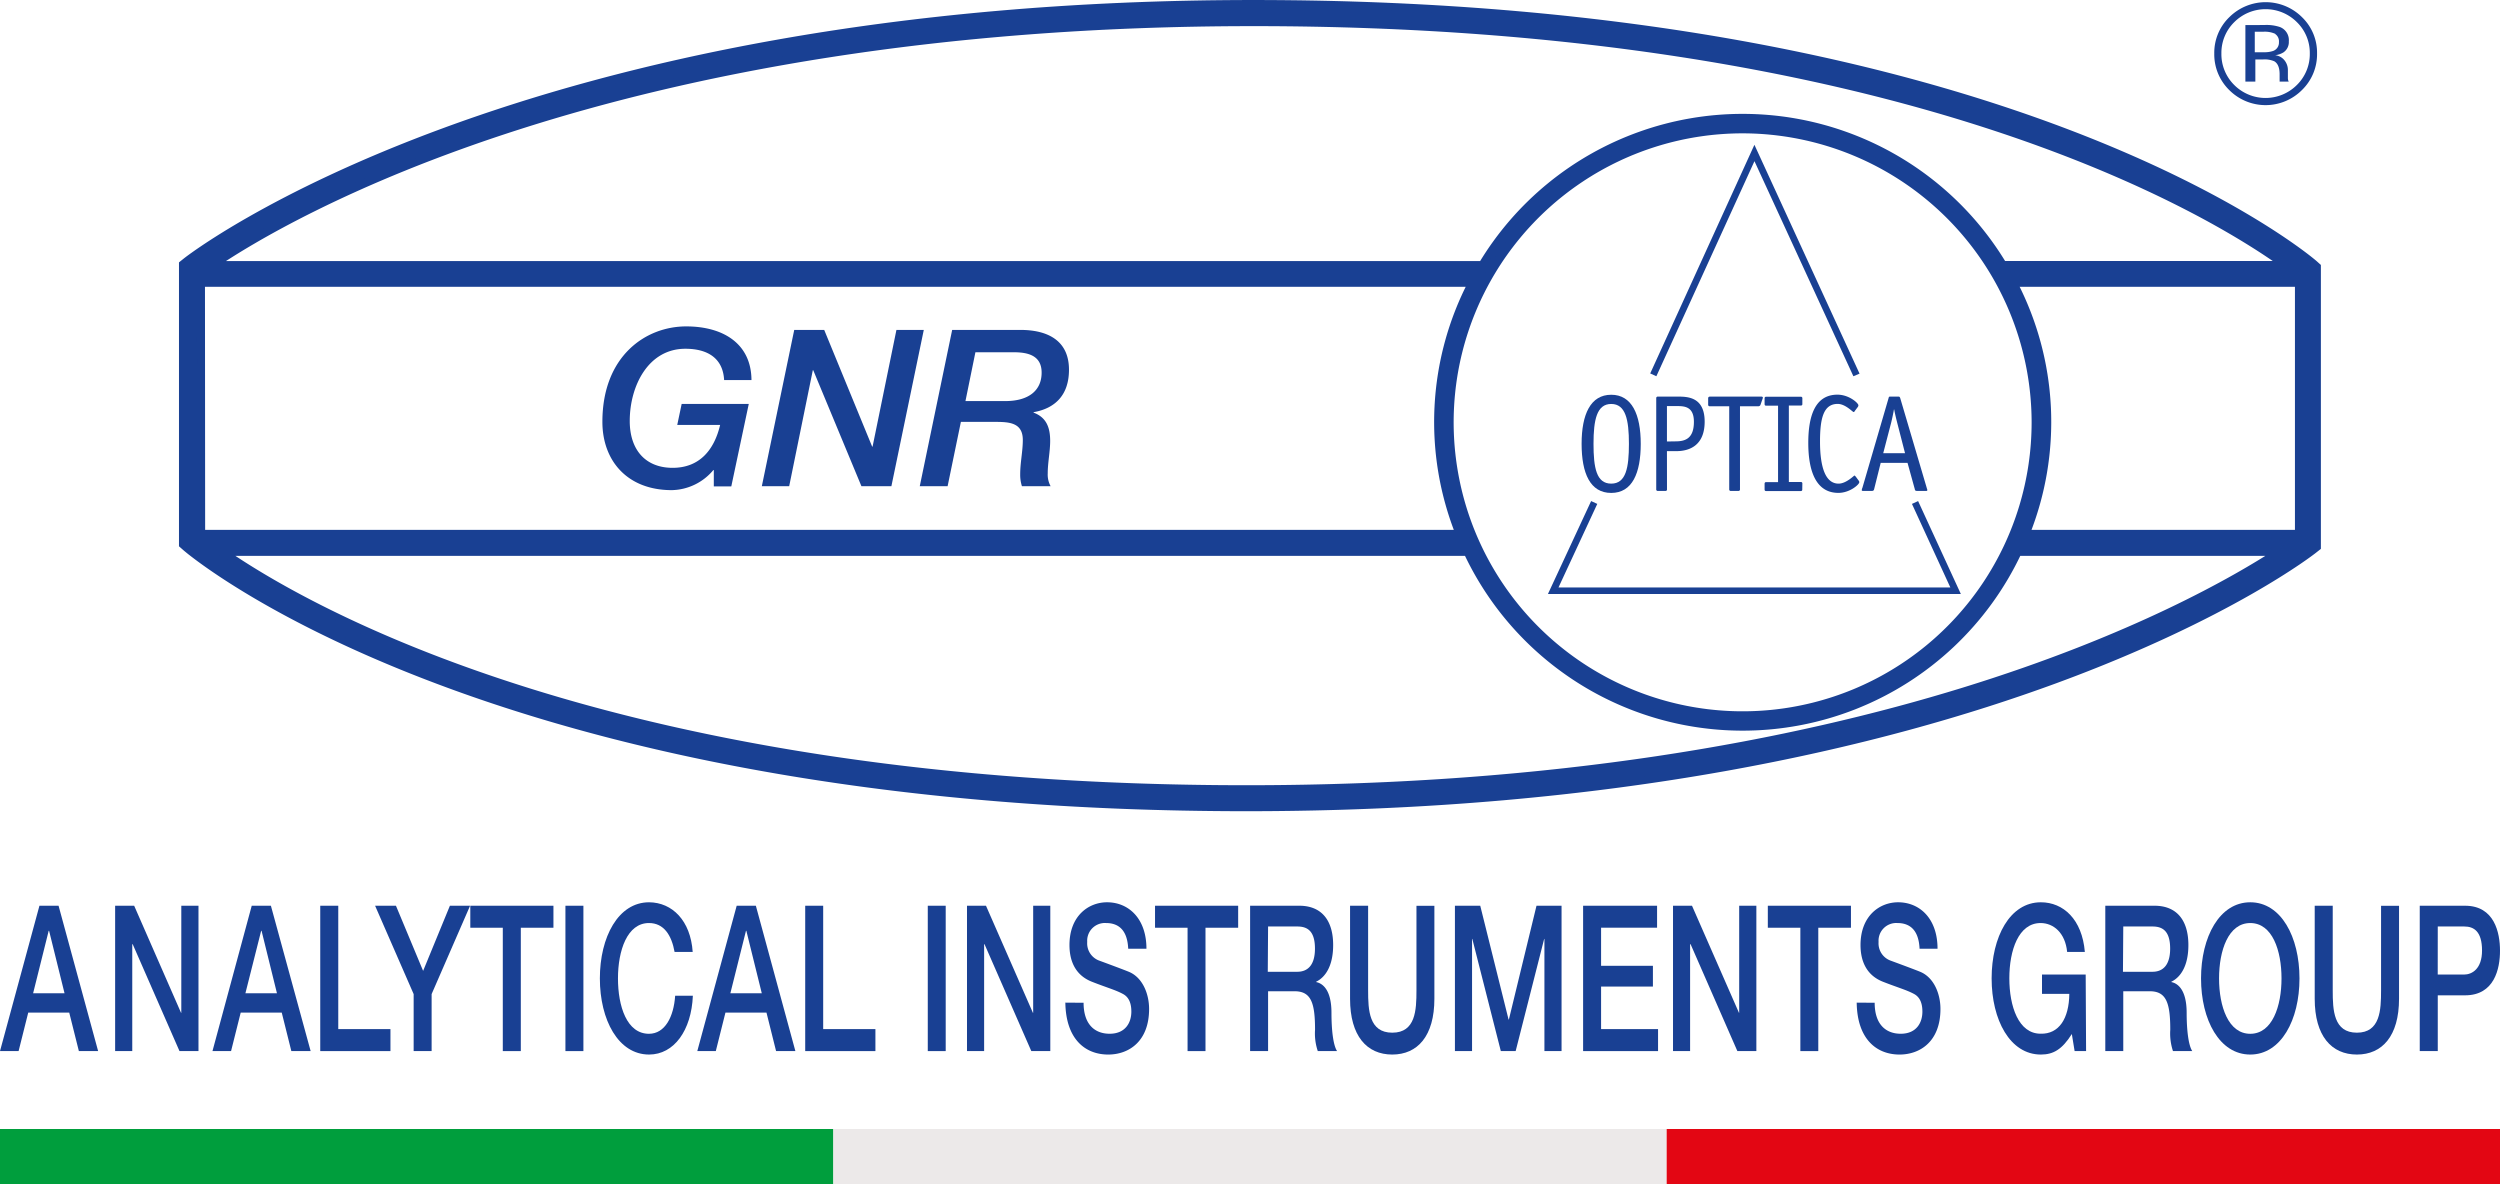
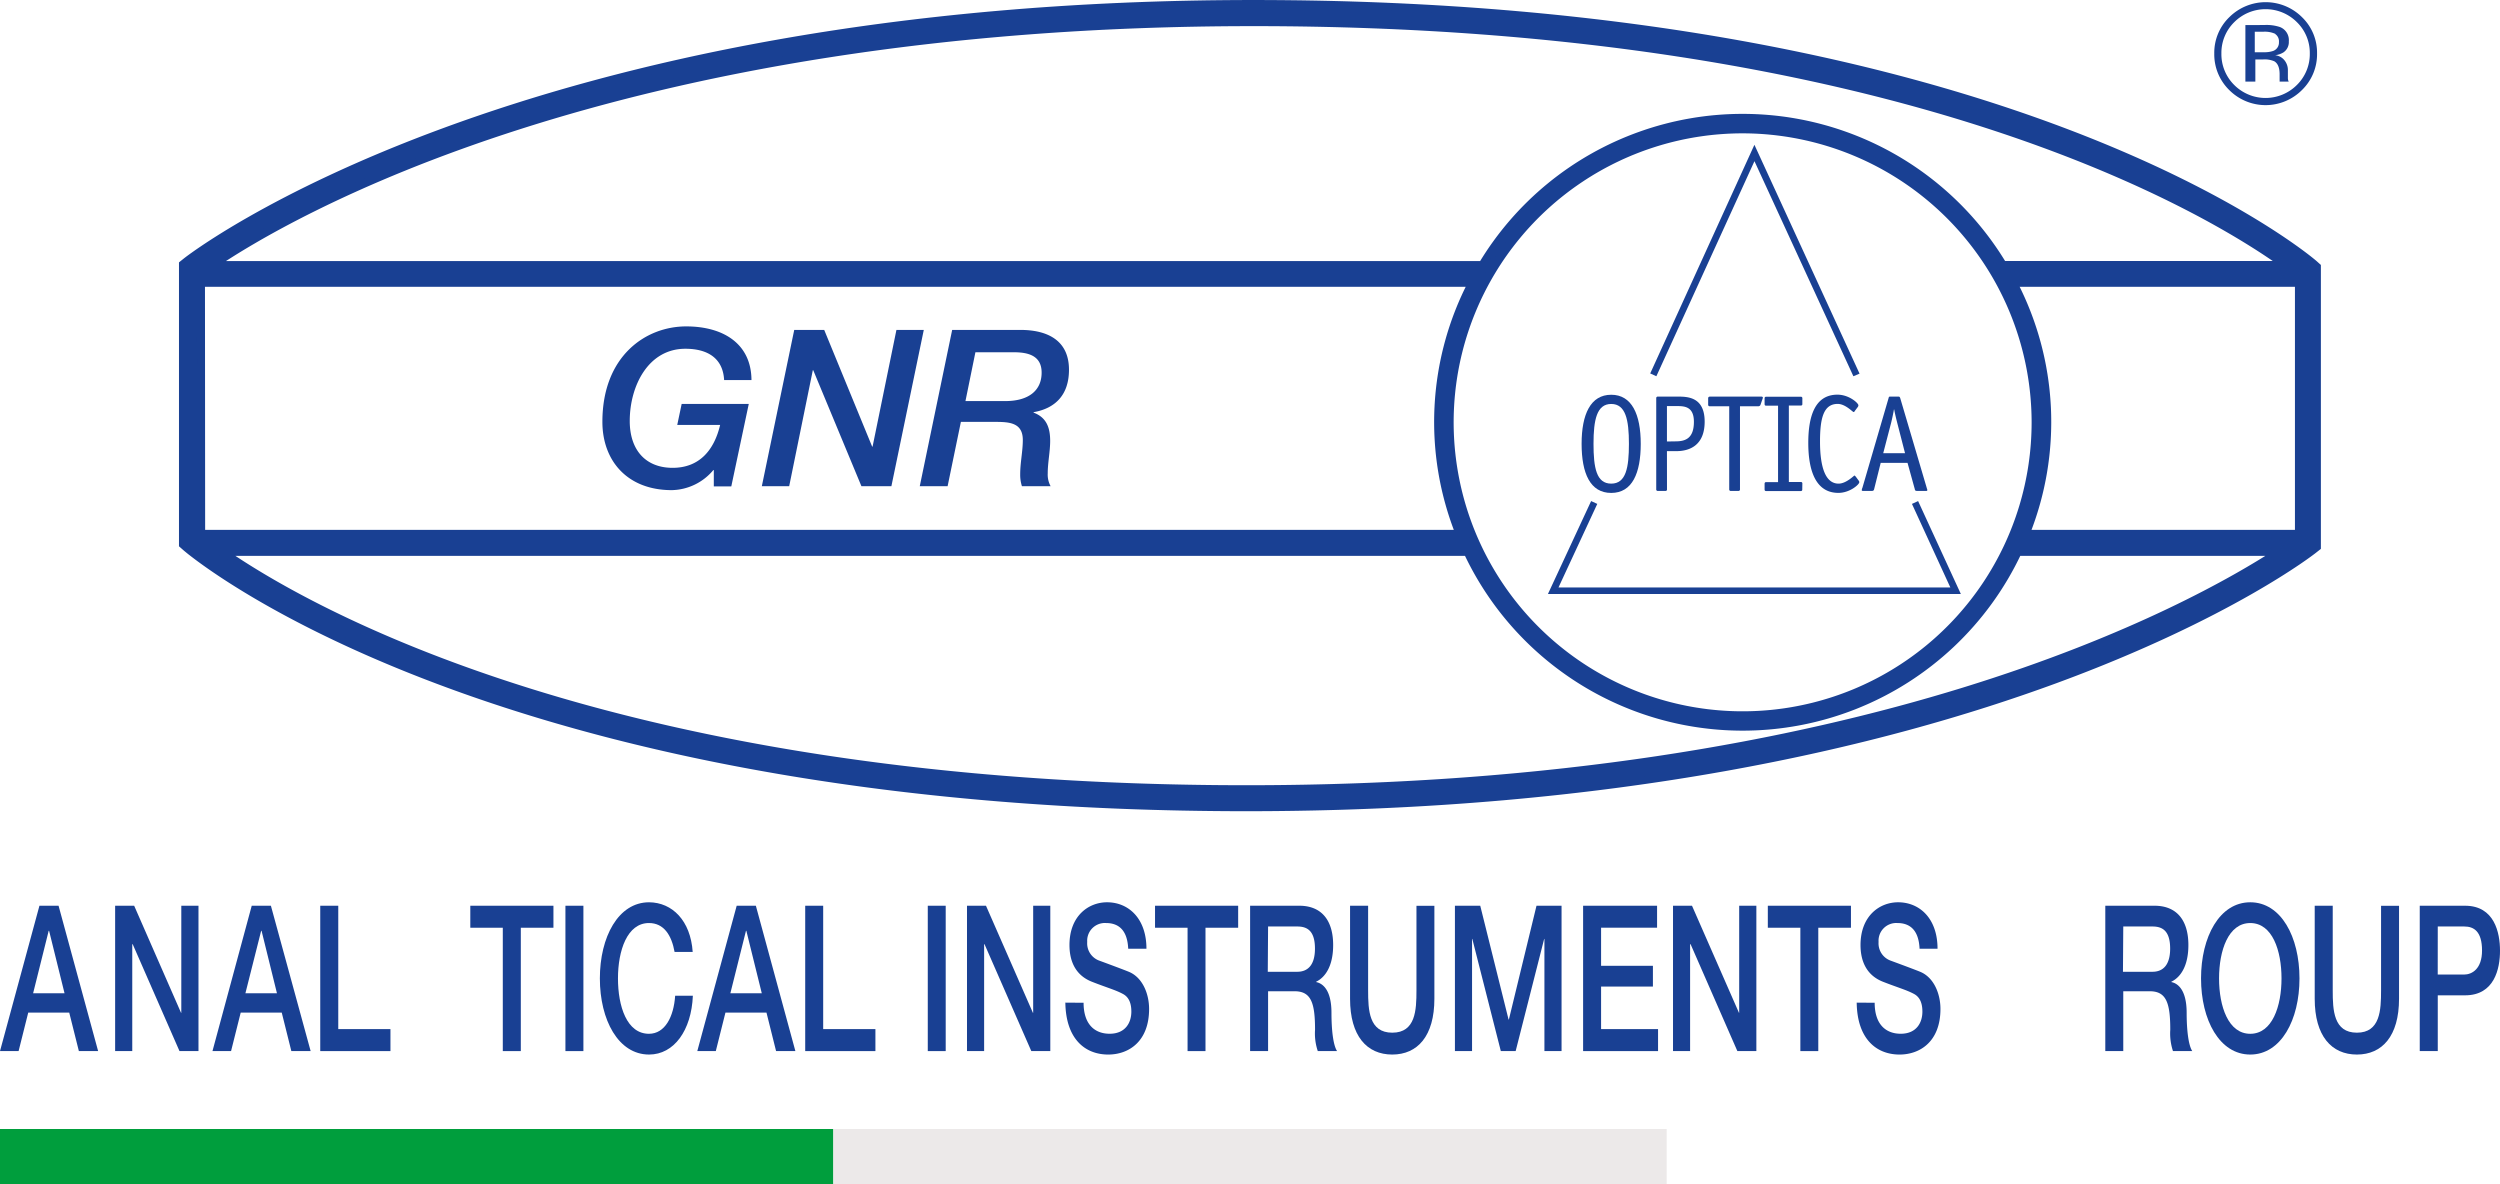
<svg xmlns="http://www.w3.org/2000/svg" viewBox="0 0 564.79 267.49">
  <defs>
    <style>.cls-1,.cls-2{fill:#194093;}.cls-2{stroke:#194093;stroke-miterlimit:10;stroke-width:1.81px;}.cls-3{fill:#009e3d;}.cls-4{fill:#ece9e9;}.cls-5{fill:#e30613;}</style>
  </defs>
  <title>Zasób 2</title>
  <g id="Warstwa_2" data-name="Warstwa 2">
    <g id="Livello_1" data-name="Livello 1">
      <path class="cls-1" d="M169.16,91.25H154L153,96h9.69c-1.33,5.63-4.64,9.69-10.73,9.69s-9.69-4-9.69-10.59c0-7.86,4.15-16.31,12.56-16.31,5.2,0,8.51,2.27,8.76,7.07h6.18c-.05-8.26-6.43-12.12-14.75-12.12-9.19,0-18.93,6.73-18.93,21.56,0,8.76,5.59,15.43,15.68,15.43a12.54,12.54,0,0,0,9.39-4.54h.1v3.7h3.95Z" />
      <polygon class="cls-1" points="172.11 109.84 178.29 109.84 183.63 83.63 183.72 83.63 194.61 109.84 201.38 109.84 208.7 74.53 202.52 74.53 197.13 100.89 197.03 100.89 186.2 74.53 179.43 74.53 172.11 109.84" />
      <path class="cls-1" d="M220.36,79.58H229c3.26,0,6.32.74,6.32,4.6,0,4.1-3,6.43-8.21,6.43h-9Zm-12.57,30.26h6.29l3-14.53h7.36c3.32,0,6.63,0,6.63,4.09,0,2.58-.59,5.1-.59,7.73a8.39,8.39,0,0,0,.39,2.71h6.48a5.5,5.5,0,0,1-.65-2.91c0-2.43.55-4.9.55-7.33,0-2.91-.79-5.29-3.75-6.38v-.1c5-.88,8-4,8-9.59,0-8.6-8.12-9-11.13-9H215.11Z" />
      <path class="cls-1" d="M418.71,85,396.36,36.41,374.2,85l-1.39-.63,23.54-51.66L420.1,84.41ZM396.35,134.2H349.7l9.76-21,1.39.64-8.76,18.87h88.52l-8.67-18.87,1.39-.64,9.66,21Z" />
      <path class="cls-1" d="M364,109.26c-3.35,0-4-3.58-4-9s.74-9,4-9,4,3.58,4,9-.67,9-4,9m6.67-9c0-6.62-2-11.08-6.67-11.08s-6.69,4.42-6.69,11.08,1.93,11.1,6.69,11.1,6.67-4.47,6.67-11.1" />
      <path class="cls-1" d="M376.59,101.92h2.13c3.1,0,6.39-1.4,6.39-6.66,0-5.5-3.73-5.66-6-5.66h-4.58a.33.33,0,0,0-.36.37v20.57a.33.33,0,0,0,.36.37h1.72a.32.32,0,0,0,.35-.37Zm0-2.18v-8h2.27c1.69,0,3.82.1,3.82,3.55,0,3.83-2,4.42-4.16,4.42Z" />
      <path class="cls-1" d="M397.26,91.78a.49.49,0,0,0,.47-.35l.41-1.18a2,2,0,0,0,.12-.4c0-.19-.15-.25-.36-.25H386.33c-.34,0-.43.19-.43.4v1.41a.33.33,0,0,0,.36.37h4.4v18.76a.33.33,0,0,0,.36.37h1.71a.33.33,0,0,0,.36-.37V91.78Z" />
      <path class="cls-1" d="M407.18,109.26a.32.32,0,0,0-.36-.37h-2.69V91.62h2.69a.32.32,0,0,0,.36-.37V90a.32.32,0,0,0-.36-.37H399c-.23,0-.35.12-.35.37v1.28c0,.25.12.37.35.37h2.69v17.27H399c-.23,0-.35.12-.35.37v1.28c0,.25.12.37.35.37h7.8a.32.32,0,0,0,.36-.37Z" />
      <path class="cls-1" d="M419.24,107.67c-.1-.08-.21-.24-.3-.24s-1.86,1.83-3.57,1.83c-3,0-4.2-3.77-4.2-9.52,0-5.29.8-8.49,4-8.49,1.72,0,3.37,1.83,3.57,1.83s.21-.12.3-.25l.63-.84a.69.69,0,0,0,.17-.43c0-.5-2.13-2.4-4.73-2.4-5.15,0-6.59,5-6.59,10.89,0,6.44,1.77,11.3,6.8,11.3,2.59,0,4.72-1.9,4.72-2.4a.59.59,0,0,0-.18-.43Z" />
      <path class="cls-1" d="M429.29,89.94c-.13-.34-.21-.34-.45-.34H427.1c-.33,0-.35,0-.44.34l-5.91,20.25a1.81,1.81,0,0,0-.15.53c0,.16.11.19.41.19h1.84c.35,0,.46-.12.53-.34l1.5-6h6.06l1.66,6c0,.22.17.34.53.34H435c.29,0,.41,0,.41-.19s-.09-.3-.14-.53Zm1.09,12.45h-4.93l1.79-6.88c.21-.84.5-2.21.63-3h.06c.15.87.43,2,.68,3Z" />
      <path class="cls-2" d="M523.42,60.26l-.68-.61C522.07,59.06,454.3.91,283.17.91,116.64.91,42.82,58.52,42.1,59.1l-.76.61,0,63.3.68.6s.42.36,1.08.89l.22.17c10,7.82,79.74,57.69,238.27,57.69,166.53,0,240.35-57.61,241.07-58.2l.76-.6ZM283.17,5c147.4,0,217.1,43.25,233.14,54.87H452.55V60a68.6,68.6,0,0,0-117.65-.12H48.05C64.14,48.92,138,5,283.17,5Zm176.71,90.4a66.19,66.19,0,1,1-66.19-66.18A66.27,66.27,0,0,1,459.88,95.36ZM45.4,63.89H332.6a68.1,68.1,0,0,0-2.84,56.72H45.44ZM281.63,178.3c-142.6,0-212.47-40.47-231.41-53.63H331.54a68.65,68.65,0,0,0,124.3,0h59.05C495.55,137.31,422,178.3,281.63,178.3Zm176-57.69a68,68,0,0,0-2.83-56.72h64.57l0,56.72Z" />
      <path class="cls-1" d="M0,237.46H4.2l2.18-8.7h9.26l2.18,8.7h4.35l-8.94-32.84H8.91Zm11-27.18h.09l3.49,14.12H7.48Z" />
      <path class="cls-1" d="M48,237.46h4.2l2.18-8.7h9.27l2.17,8.7h4.36L61.2,204.62H56.87Zm11-27.18h.09l3.48,14.12H55.44Z" />
      <polygon class="cls-1" points="72.35 237.46 88.21 237.46 88.21 232.49 76.42 232.49 76.42 204.62 72.35 204.62 72.35 237.46" />
-       <polygon class="cls-1" points="93.45 237.46 97.51 237.46 97.51 224.58 106.2 204.62 101.64 204.62 95.59 219.34 89.45 204.62 84.74 204.62 93.45 224.58 93.45 237.46" />
      <polygon class="cls-1" points="106.25 209.59 113.59 209.59 113.59 237.46 117.66 237.46 117.66 209.59 125.03 209.59 125.03 204.62 106.25 204.62 106.25 209.59" />
      <rect class="cls-1" x="127.74" y="204.62" width="4.06" height="32.84" />
      <path class="cls-1" d="M156.49,215.06c-.48-7.09-4.62-11.18-9.85-11.22-6.95,0-11.12,7.82-11.12,17.2s4.17,17.2,11.12,17.2c5.62,0,9.56-5.43,9.89-13.29h-4c-.32,4.78-2.31,8.6-5.92,8.6-5,0-7-6.21-7-12.51s2.08-12.51,7-12.51c3.38,0,5.11,2.76,5.79,6.53Z" />
      <path class="cls-1" d="M157.53,237.46h4.18l2.18-8.7h9.27l2.17,8.7h4.36l-8.93-32.84h-4.33Zm11-27.18h.08l3.49,14.12H165Z" />
      <polygon class="cls-1" points="181.91 237.46 197.77 237.46 197.77 232.49 185.97 232.49 185.97 204.62 181.91 204.62 181.91 237.46" />
      <rect class="cls-1" x="209.6" y="204.62" width="4.05" height="32.84" />
      <polygon class="cls-1" points="218.46 237.46 222.33 237.46 222.33 213.31 222.42 213.31 232.99 237.46 237.28 237.46 237.28 204.62 233.41 204.62 233.41 228.81 233.35 228.81 222.75 204.62 218.46 204.62 218.46 237.46" />
      <path class="cls-1" d="M240.68,226.51c.11,8.14,4.39,11.73,9.69,11.73,4.62,0,9.23-2.94,9.23-10.3,0-3.4-1.46-7.08-4.52-8.37-1.2-.51-6.33-2.4-6.69-2.53a4.15,4.15,0,0,1-2.77-4.24,4,4,0,0,1,4.26-4.27c2.8,0,4.81,1.56,5,5.8H259c0-6.85-4.06-10.49-8.9-10.49-4.19,0-8.49,3.08-8.49,9.66,0,3.39,1.18,6.8,5.14,8.32,3.18,1.25,5.3,1.84,6.92,2.72.95.5,1.92,1.52,1.92,4s-1.33,5-4.91,5c-3.25,0-5.88-2-5.88-7Z" />
      <polygon class="cls-1" points="260.94 209.59 268.29 209.59 268.29 237.46 272.34 237.46 272.34 209.59 279.72 209.59 279.72 204.62 260.94 204.62 260.94 209.59" />
      <path class="cls-1" d="M282.42,237.46h4.06V223.94h6c3.74,0,4.61,2.67,4.61,8.69a12.51,12.51,0,0,0,.62,4.83h4.36c-.89-1.33-1.27-4.83-1.27-8.65,0-5.19-2-6.66-3.45-6.94v-.09c.75-.37,3.83-2,3.83-8.28,0-5.56-2.59-8.88-7.66-8.88H282.42Zm4.06-28.15h6.59c2.12,0,4,.83,4,5,0,3.44-1.4,5.23-4,5.23h-6.66Z" />
      <path class="cls-1" d="M305,225.64c0,8.42,3.81,12.6,9.53,12.6s9.52-4.18,9.52-12.6v-21H320v19.13c0,4.42-.19,9.53-5.46,9.53s-5.46-5.11-5.46-9.53V204.62H305Z" />
      <polygon class="cls-1" points="328.69 237.46 332.56 237.46 332.56 212.12 332.62 212.12 339.06 237.46 342.41 237.46 348.85 212.12 348.91 212.12 348.91 237.46 352.78 237.46 352.78 204.62 347.12 204.62 340.88 230.33 340.81 230.33 334.41 204.62 328.69 204.62 328.69 237.46" />
      <polygon class="cls-1" points="357.65 237.46 374.58 237.46 374.58 232.49 361.71 232.49 361.71 222.88 373.42 222.88 373.42 218.19 361.71 218.19 361.71 209.58 374.36 209.58 374.36 204.62 357.65 204.62 357.65 237.46" />
      <polygon class="cls-1" points="377.96 237.46 381.82 237.46 381.82 213.31 381.93 213.31 392.5 237.46 396.79 237.46 396.79 204.62 392.91 204.62 392.91 228.81 392.86 228.81 382.25 204.62 377.96 204.62 377.96 237.46" />
      <polygon class="cls-1" points="399.38 209.59 406.73 209.59 406.73 237.46 410.78 237.46 410.78 209.59 418.16 209.59 418.16 204.62 399.38 204.62 399.38 209.59" />
      <path class="cls-1" d="M419.46,226.51c.1,8.14,4.39,11.73,9.68,11.73,4.62,0,9.24-2.94,9.24-10.3,0-3.4-1.46-7.08-4.52-8.37-1.2-.51-6.34-2.4-6.69-2.53a4.15,4.15,0,0,1-2.77-4.24,4,4,0,0,1,4.26-4.27c2.8,0,4.81,1.56,5,5.8h4.06c0-6.85-4.06-10.49-8.91-10.49-4.19,0-8.49,3.08-8.49,9.66,0,3.39,1.18,6.8,5.14,8.32,3.19,1.25,5.3,1.84,6.93,2.72.94.5,1.91,1.52,1.91,4s-1.32,5-4.9,5c-3.25,0-5.88-2-5.88-7Z" />
-       <path class="cls-1" d="M471.19,220.17h-9.87v4.36h6.17c-.06,5.57-2.33,9.12-6.49,9-5,0-7.06-6.21-7.06-12.51S456,208.53,461,208.53c2.91,0,5.58,2.21,6,6.53h4c-.62-7.4-4.89-11.22-9.94-11.22-7,0-11.12,7.82-11.12,17.2s4.16,17.2,11.12,17.2c2.82,0,4.8-1.15,7-4.64l.63,3.86h2.59Z" />
      <path class="cls-1" d="M475.62,237.46h4.06V223.94h6c3.74,0,4.62,2.67,4.62,8.69a12.7,12.7,0,0,0,.61,4.83h4.36c-.88-1.33-1.27-4.83-1.27-8.65,0-5.19-2-6.66-3.45-6.94v-.09c.76-.37,3.84-2,3.84-8.28,0-5.56-2.6-8.88-7.66-8.88H475.62Zm4.06-28.15h6.59c2.12,0,4,.83,4,5,0,3.44-1.4,5.23-4,5.23h-6.66Z" />
      <path class="cls-1" d="M508.37,208.53c5,0,7.06,6.22,7.06,12.51s-2.09,12.51-7.06,12.51-7.05-6.21-7.05-12.51,2.09-12.51,7.05-12.51m0-4.69c-6.95,0-11.12,7.82-11.12,17.2s4.17,17.2,11.12,17.2,11.12-7.82,11.12-17.2-4.16-17.2-11.12-17.2" />
      <path class="cls-1" d="M522.93,225.64c0,8.42,3.81,12.6,9.53,12.6s9.52-4.18,9.52-12.6v-21h-4.06v19.13c0,4.42-.19,9.53-5.46,9.53s-5.46-5.11-5.46-9.53V204.62h-4.07Z" />
      <path class="cls-1" d="M546.66,237.46h4.07v-12.6h6.17c6.63,0,7.89-6,7.89-10.08s-1.26-10.16-7.89-10.16H546.66Zm4.07-28.15h6c2.15,0,4,1.1,4,5.43,0,4.14-2.25,5.43-4.07,5.43h-5.94Z" />
      <polygon class="cls-1" points="26.01 237.46 29.88 237.46 29.88 213.31 29.98 213.31 40.55 237.46 44.84 237.46 44.84 204.62 40.96 204.62 40.96 228.81 40.9 228.81 30.31 204.62 26.01 204.62 26.01 237.46" />
      <rect class="cls-3" y="255.06" width="188.27" height="12.43" />
      <rect class="cls-4" x="188.26" y="255.06" width="188.27" height="12.43" />
-       <rect class="cls-5" x="376.53" y="255.06" width="188.26" height="12.43" />
      <path class="cls-1" d="M520.06,20.33a11.6,11.6,0,0,1-16.45,0,11.28,11.28,0,0,1-3.37-8.25,11.17,11.17,0,0,1,3.4-8.2,11.64,11.64,0,0,1,16.42,0,11.14,11.14,0,0,1,3.4,8.2A11.26,11.26,0,0,1,520.06,20.33ZM504.76,5a9.71,9.71,0,0,0-2.91,7.08,9.79,9.79,0,0,0,2.9,7.12,10,10,0,0,0,14.15,0,9.77,9.77,0,0,0,2.92-7.12A9.68,9.68,0,0,0,518.9,5a10,10,0,0,0-14.14,0Zm6.84.65a9.6,9.6,0,0,1,3.48.46,3.16,3.16,0,0,1,2,3.23,2.8,2.8,0,0,1-1.25,2.52,4.77,4.77,0,0,1-1.84.62,3.07,3.07,0,0,1,2.19,1.25,3.49,3.49,0,0,1,.69,2v.94c0,.29,0,.61,0,.94a2.17,2.17,0,0,0,.11.67l.09.16H515a.65.65,0,0,0,0-.13.39.39,0,0,0,0-.14l0-.41v-1c0-1.47-.41-2.45-1.21-2.92a5.47,5.47,0,0,0-2.5-.41h-1.77v5h-2.25V5.67Zm2.43,2a5.76,5.76,0,0,0-2.72-.48h-1.92v4.63h2a6.11,6.11,0,0,0,2.15-.29,2,2,0,0,0,1.31-2A2,2,0,0,0,514,7.68Z" />
    </g>
  </g>
</svg>